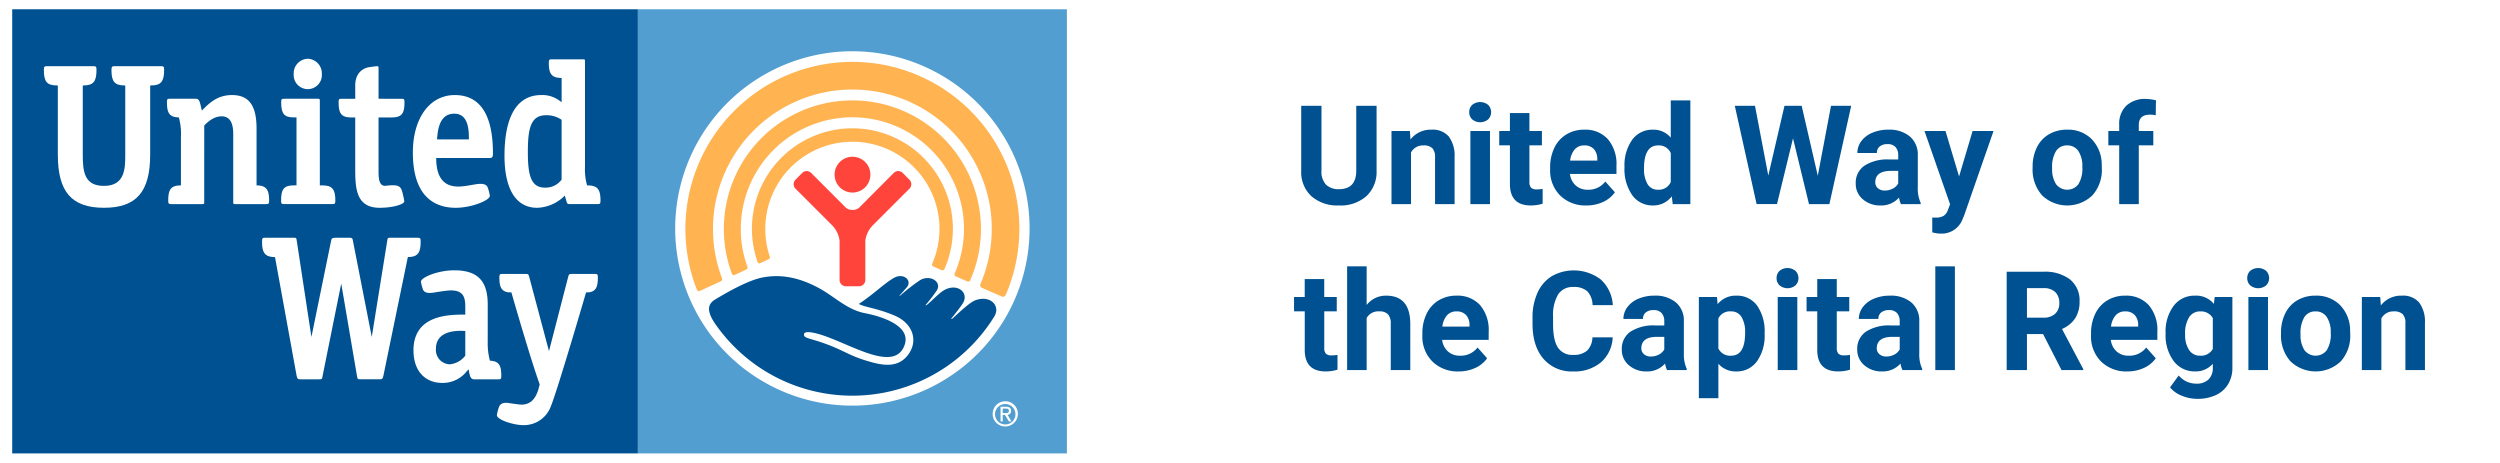
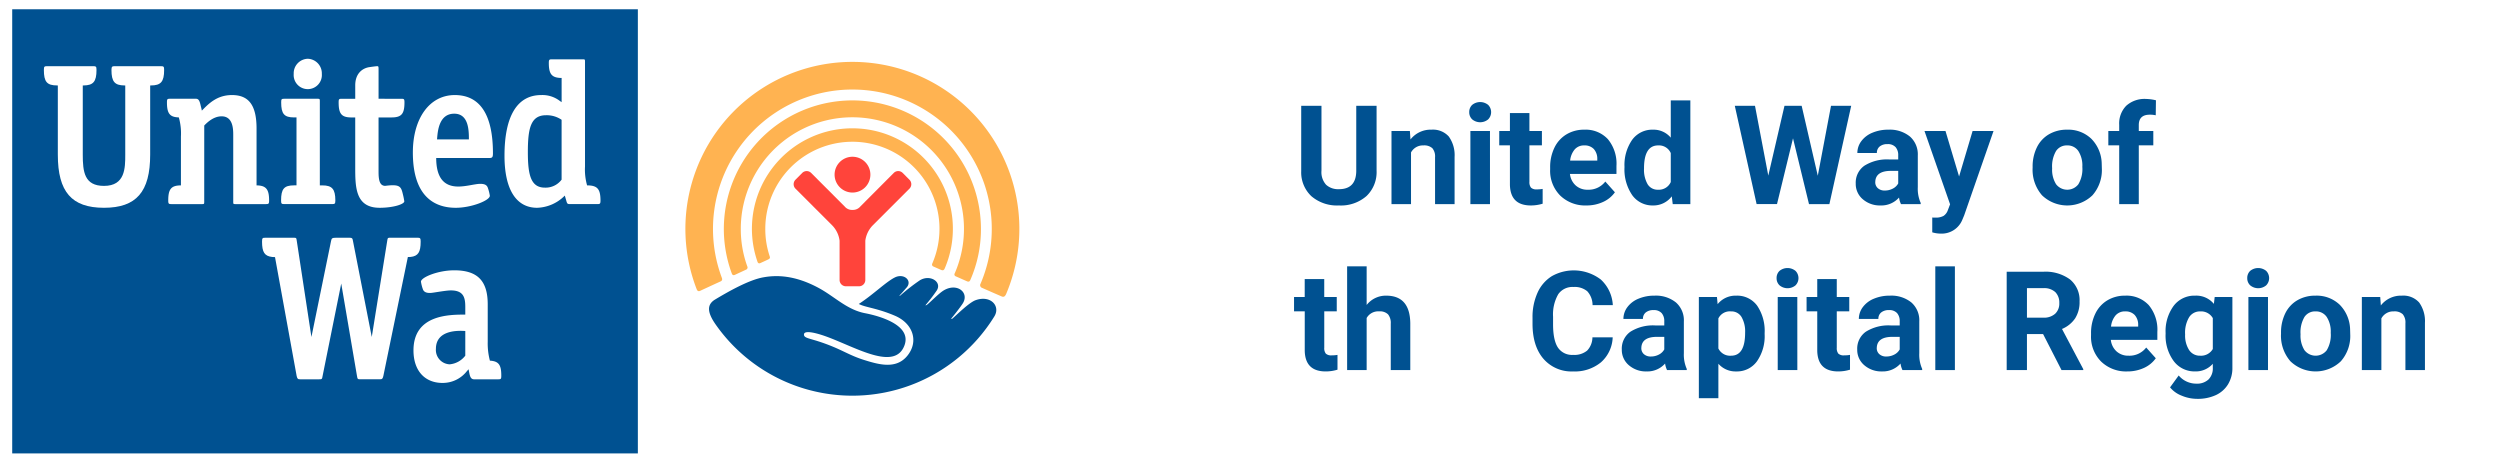
<svg xmlns="http://www.w3.org/2000/svg" id="Layer_1" data-name="Layer 1" viewBox="0 0 614.549 113.731">
  <defs>
    <style>.cls-1{fill:#fff;}.cls-2{fill:#539ed0;}.cls-3{fill:#ffb351;}.cls-4{fill:#ff443b;}.cls-5{fill:#005191;}</style>
  </defs>
  <title>uwcr-logo</title>
  <rect class="cls-1" width="614.549" height="113.731" />
-   <rect class="cls-2" x="156.797" y="2.279" width="105.465" height="109.179" />
-   <path class="cls-1" d="M253.091,56.154A43.558,43.558,0,1,1,209.53,12.6,43.567,43.567,0,0,1,253.091,56.154Z" />
+   <path class="cls-1" d="M253.091,56.154A43.558,43.558,0,1,1,209.53,12.6,43.567,43.567,0,0,1,253.091,56.154" />
  <path class="cls-3" d="M186.928,64.663c.453-.212,1.472-.666,1.927-.892.522-.254.452-.49.3-.924a21,21,0,0,1-1.03-6.6,21.409,21.409,0,1,1,41.044,8.541.522.522,0,0,0,.208.695c.343.149,1.645.731,2.024.891s.623.054.816-.349a24.7,24.7,0,1,0-46.049-1.786C186.289,64.627,186.49,64.864,186.928,64.663Z" />
  <path class="cls-3" d="M180.653,67.563c.52-.246,2.282-1.056,2.743-1.277a.573.573,0,0,0,.3-.807,26.993,26.993,0,0,1-1.594-9.214,27.431,27.431,0,1,1,52.6,10.906.5.5,0,0,0,.23.754c.442.183,2.412,1.07,2.782,1.228.39.16.632.1.82-.353a30.978,30.978,0,0,0,2.6-12.535A31.6,31.6,0,1,0,179.88,67.2C179.957,67.405,180.123,67.811,180.653,67.563Z" />
  <path class="cls-3" d="M172.119,71.491c.609-.293,4.339-2.013,4.986-2.3s.371-.8.277-1.066a34.265,34.265,0,1,1,63.657,1.619.7.7,0,0,0,.379,1.024c.61.271,4.221,1.855,4.717,2.058.488.238.858.188,1.19-.549a41.048,41.048,0,1,0-76.094-1.252C171.337,71.274,171.51,71.778,172.119,71.491Z" />
  <path class="cls-4" d="M209.549,47.333a4.4,4.4,0,1,0-4.391-4.4A4.408,4.408,0,0,0,209.549,47.333Z" />
  <path class="cls-4" d="M211.16,70.376a1.554,1.554,0,0,0,1.552-1.555V59.169a6.637,6.637,0,0,1,1.756-3.7l9.085-9.082a1.554,1.554,0,0,0,0-2.213L221.9,42.515a1.542,1.542,0,0,0-2.2,0l-8.2,8.229a2.367,2.367,0,0,1-1.942.855,2.329,2.329,0,0,1-1.934-.855L199.4,42.515a1.543,1.543,0,0,0-2.2,0l-1.649,1.656a1.569,1.569,0,0,0,0,2.213l9.084,9.082a6.6,6.6,0,0,1,1.751,3.7v9.652a1.556,1.556,0,0,0,1.556,1.555Z" />
  <path class="cls-5" d="M239.819,73.794c-1.545.555-4.409,3.385-5.72,4.541l-.345.066c.455-.517,2.436-3.023,2.955-3.881,1.565-2.589-1.386-5.044-4.642-3.179-1.226.7-3.281,2.873-4.281,3.652l-.322.07a42.189,42.189,0,0,0,2.783-3.615c1.412-2.107-1.568-4.092-4.132-2.545a48.8,48.8,0,0,0-4.825,3.76l-.26.066c.42-.4,1.426-1.591,1.818-2.031,1.516-1.687-.656-3.651-2.94-2.465-2.185,1.118-5.358,4.264-8.8,6.485,1.6.863,4.426.986,8.894,2.9s5.912,6.369,3,9.885c-2.708,3.266-6.817,2.154-10.362,1.057-4.111-1.27-5.559-2.618-10.514-4.334-3.234-1.122-4.551-1.09-4.492-2.034.061-1.058,2.843-.421,5.457.524,7.254,2.623,16.893,8.6,19.253,2.164,1.866-5.086-6.491-7.272-9.683-7.887-4.462-.847-7.53-4.117-11.4-6.2-5.823-3.146-10.312-3.227-13.644-2.616-3.579.639-8.689,3.565-11.784,5.419-2.142,1.265-1.992,3.2.111,6.2A41.007,41.007,0,0,0,244.418,77.8C246.017,75.233,243.5,72.474,239.819,73.794Z" />
  <rect class="cls-5" x="3.002" y="2.279" width="153.795" height="109.179" />
-   <path class="cls-1" d="M122.141,102.048c.006,1.179,4.218,2.459,6.424,2.459a7.065,7.065,0,0,0,6.886-4.733c1.678-4.129,8.618-27.9,8.618-27.9l.777-.016c1.564-.275,2.122-1.212,2.122-3.595,0-.846-.107-.922-.807-.922H140.47c-.556.017-.606.1-.778.638L134.95,86.319s-4.879-18.342-4.879-18.332c-.155-.551-.228-.631-.775-.648h-5.723c-.692,0-.817.076-.817.922,0,2.392.577,3.338,2.154,3.595l.8.016s4.555,15.949,6.964,22.635c0,0-.358,1.3-.358,1.306-.769,2.493-2.1,3.655-4.194,3.655-.5,0-3.3-.43-3.3-.43-1.588-.135-2.007.537-2.2,1.121A10.607,10.607,0,0,0,122.141,102.048Z" />
  <path class="cls-1" d="M102.72,58.434h-6.8c-.6,0-.615.049-.714.649L91.387,82.837,86.76,59.2c-.1-.632-.207-.765-.938-.765h-3.11c-1.146,0-1.187.169-1.331.808l-4.826,23.6-3.62-23.754c-.081-.6-.11-.649-.7-.649H65.259c-.726,0-.844.064-.844.956,0,2.607.624,3.56,2.487,3.771l.7.036,5.32,29.214c.171.682.258.826.892.826h4.6c.734,0,.758-.045.887-.826L83.882,69.7l3.874,22.725c.13.767.147.812.894.812h4.7c.621,0,.718-.144.887-.826L100.26,63.18l.673-.019c1.86-.211,2.475-1.175,2.475-3.771C103.408,58.556,103.292,58.468,102.72,58.434Z" />
  <path class="cls-1" d="M120.428,88.655a16.567,16.567,0,0,1-.536-4.638v-9.2c0-5.788-2.514-8.37-8.23-8.37-3.975,0-8.182,1.723-8.182,2.8a9.876,9.876,0,0,0,.433,1.742c.116.35.382,1.143,2.075,1.012.689-.051,3.609-.613,4.837-.613,3.235,0,3.553,1.892,3.553,4.119v1.826c-4.04,0-12.737.041-12.737,8.8,0,4.937,2.734,8,7.148,8a7.545,7.545,0,0,0,6.015-2.94l.381-.421.124.66c.2,1.064.4,1.81,1.238,1.81H122.4c.743,0,.827-.053.827-.916C123.231,89.706,122.6,88.786,120.428,88.655Zm-6.05-1.228a5.461,5.461,0,0,1-3.837,2.132,3.533,3.533,0,0,1-3.386-3.794c0-4.776,5.673-4.5,7.223-4.4Z" />
  <path class="cls-1" d="M79.239,45.571l-.618,0V24.845c0-.508-.03-.568-.5-.568h-8.2c-.708,0-.8.06-.8.9,0,2.828.751,3.689,3.173,3.689h.593v16.7l-.623,0c-2.426,0-3.166.874-3.166,3.692,0,.838.111.91.815.91h11.71c.682,0,.813-.072.813-.91C82.426,46.476,81.632,45.571,79.239,45.571Z" />
  <path class="cls-1" d="M75.686,14.445A3.567,3.567,0,0,0,72.2,18.161a3.468,3.468,0,1,0,6.913,0A3.585,3.585,0,0,0,75.686,14.445Z" />
  <path class="cls-1" d="M36.916,21.006h.161c2.472,0,3.269-.916,3.269-3.8,0-.857-.11-.937-.839-.937H28.232c-.647,0-.745.1-.8.494l-.03.443c0,2.87.787,3.787,3.222,3.8h.166V38.017c0,3.252,0,7.68-5.225,7.68-4.831,0-5.219-3.479-5.219-7.68V21.006H20.5c2.433-.013,3.221-.93,3.221-3.8,0,0-.035-.53-.035-.54-.061-.308-.175-.4-.8-.4H11.625c-.722,0-.838.08-.838.937,0,2.913.751,3.8,3.279,3.8h.148V38.017c0,9.152,3.4,13.06,11.348,13.06s11.354-3.908,11.354-13.06Z" />
  <path class="cls-1" d="M63.065,45.571V31.589c0-5.672-1.87-8.222-6.046-8.222-3.724,0-5.791,2.185-7.4,3.828-.117-.6-.249-1.069-.249-1.069-.256-1.15-.458-1.849-1.193-1.849H41.84c-.705,0-.8.06-.8.9,0,2.675.66,3.627,2.919,3.683a14.477,14.477,0,0,1,.518,4.7V45.571c-2.381.016-3.119.891-3.119,3.692,0,.838.119.91.821.91h7.537c.462,0,.486-.072.486-.567l.006-18.752c.685-.709,2.252-2.259,4.271-2.259,2.855,0,2.855,3.251,2.855,4.649V49.606c0,.495.013.567.492.567h7.525c.68,0,.8-.072.8-.91C66.155,46.509,65.387,45.6,63.065,45.571Z" />
  <path class="cls-1" d="M93.328,51.077c3.35,0,6.058-.877,6.058-1.588a16,16,0,0,0-.317-1.6c-.461-1.947-.635-2.665-4.191-2.226a1.305,1.305,0,0,1-1.123-.324c-.7-.688-.7-2.222-.7-3.447V28.868h3.186c2.445,0,3.185-.861,3.185-3.689,0-.842-.109-.9-.817-.9H93.058V17c0-.686-.06-.717-.32-.726s-1.421.153-2.014.242c-1.639.269-3.4,1.543-3.4,4.46v3.306H84.049c-.706,0-.805.06-.805.9,0,2.828.74,3.689,3.165,3.689h.913V41C87.322,45.948,87.322,51.077,93.328,51.077Z" />
  <path class="cls-1" d="M121.176,37.692c0-9.5-3.162-14.325-9.386-14.325-6.161,0-10.3,5.673-10.3,14.126,0,11.224,5.734,13.584,10.538,13.584,3.878,0,8.386-1.81,8.386-2.952a10.767,10.767,0,0,0-.456-1.847c-.184-.57-.513-1.158-2.148-1.078-1.257.071-3.291.656-5.158.656-3.581,0-5.412-2.243-5.426-7.012H120.25C121.012,38.844,121.176,38.646,121.176,37.692Zm-13.747-3.423.039-.461c.16-1.745.525-5.86,4.194-5.86,3.58,0,3.6,4.194,3.6,6.321Z" />
  <path class="cls-1" d="M144.32,45.571a14.152,14.152,0,0,1-.514-4.628v-25.8c0-.5-.041-.567-.512-.567h-7.559c-.7,0-.826.069-.826.9,0,2.731.729,3.626,3,3.686h.148v5.951l-.466-.321a7.009,7.009,0,0,0-4.559-1.424c-5.891,0-9.017,5.169-9.017,14.922,0,8.243,2.846,12.788,8.025,12.788a9.963,9.963,0,0,0,6.8-3l.326,1.121c.247.872.275.973.988.973h6.64c.7,0,.818-.072.818-.91C147.6,46.481,146.871,45.571,144.32,45.571Zm-10.38.552c-3.489,0-4.183-3.194-4.183-8.741,0-5.887.725-9.055,4.475-9.055a6.487,6.487,0,0,1,3.821,1.12V44.159A4.9,4.9,0,0,1,133.94,46.123Z" />
-   <path class="cls-1" d="M244.017,101.739a3.1,3.1,0,1,1,3.087,3.095A3.062,3.062,0,0,1,244.017,101.739Zm5.593,0a2.505,2.505,0,1,0-2.506,2.595A2.5,2.5,0,0,0,249.61,101.739Zm-3.123,1.845h-.534v-3.6H247.3c.831,0,1.247.334,1.247,1.022a.914.914,0,0,1-.867.974l.964,1.605H248L247.041,102h-.554Zm0-2.036h.591c.665,0,.927-.09.927-.574,0-.365-.226-.532-.79-.532h-.728Z" />
  <path class="cls-5" d="M338.391,26V41.922a8.149,8.149,0,0,1-2.482,6.275,9.573,9.573,0,0,1-6.782,2.308,9.68,9.68,0,0,1-6.724-2.241,8.017,8.017,0,0,1-2.54-6.16V26h4.981V41.955a4.6,4.6,0,0,0,1.138,3.461,4.357,4.357,0,0,0,3.145,1.088q4.2,0,4.267-4.416V26Z" />
  <path class="cls-5" d="M346.575,32.21l.15,2.075a6.274,6.274,0,0,1,5.163-2.407,5.21,5.21,0,0,1,4.25,1.677,7.826,7.826,0,0,1,1.428,5.013V50.173h-4.8V38.658a3.13,3.13,0,0,0-.664-2.222,2.975,2.975,0,0,0-2.208-.69,3.3,3.3,0,0,0-3.038,1.731v12.7h-4.8V32.21Z" />
  <path class="cls-5" d="M361.168,27.561a2.361,2.361,0,0,1,.723-1.776,3.113,3.113,0,0,1,3.926,0,2.536,2.536,0,0,1-.008,3.569,3.076,3.076,0,0,1-3.9,0A2.352,2.352,0,0,1,361.168,27.561Zm5.1,22.612H361.45V32.21h4.815Z" />
  <path class="cls-5" d="M375.96,27.794V32.21h3.071v3.519H375.96v8.965a2.139,2.139,0,0,0,.382,1.428,1.917,1.917,0,0,0,1.461.432,7.6,7.6,0,0,0,1.411-.117v3.636a9.9,9.9,0,0,1-2.9.432q-5.048,0-5.147-5.1V35.729h-2.623V32.21h2.623V27.794Z" />
  <path class="cls-5" d="M389.972,50.505a8.817,8.817,0,0,1-6.433-2.424,8.615,8.615,0,0,1-2.482-6.458v-.465a10.847,10.847,0,0,1,1.046-4.84,7.677,7.677,0,0,1,2.964-3.287,8.326,8.326,0,0,1,4.374-1.153,7.452,7.452,0,0,1,5.8,2.324,9.445,9.445,0,0,1,2.117,6.591v1.959H385.921a4.458,4.458,0,0,0,1.4,2.822,4.243,4.243,0,0,0,2.963,1.063,5.178,5.178,0,0,0,4.333-2.009l2.358,2.64a7.2,7.2,0,0,1-2.922,2.381A9.574,9.574,0,0,1,389.972,50.505Zm-.548-14.759a2.993,2.993,0,0,0-2.315.967,5,5,0,0,0-1.138,2.768h6.674V39.1a3.575,3.575,0,0,0-.864-2.477A3.093,3.093,0,0,0,389.424,35.746Z" />
  <path class="cls-5" d="M399.335,41.059a10.822,10.822,0,0,1,1.885-6.691,6.111,6.111,0,0,1,5.154-2.49,5.5,5.5,0,0,1,4.333,1.959V24.673h4.815v25.5h-4.333l-.233-1.909a5.645,5.645,0,0,1-4.615,2.241,6.1,6.1,0,0,1-5.088-2.5A11.174,11.174,0,0,1,399.335,41.059Zm4.8.34a7.123,7.123,0,0,0,.88,3.886,2.863,2.863,0,0,0,2.556,1.352,3.208,3.208,0,0,0,3.138-1.885V37.631a3.162,3.162,0,0,0-3.1-1.885Q404.132,35.746,404.133,41.4Z" />
  <path class="cls-5" d="M446.849,43.2,450.1,26h4.964L449.7,50.173h-5.013L440.756,34l-3.935,16.17h-5.013L426.445,26h4.964l3.271,17.166L438.664,26h4.217Z" />
  <path class="cls-5" d="M467.3,50.173a5.327,5.327,0,0,1-.482-1.611,5.8,5.8,0,0,1-4.532,1.943,6.376,6.376,0,0,1-4.374-1.527,4.912,4.912,0,0,1-1.735-3.852,5.079,5.079,0,0,1,2.117-4.383,10.444,10.444,0,0,1,6.117-1.544h2.208V38.17a2.965,2.965,0,0,0-.638-1.992,2.517,2.517,0,0,0-2.018-.747,2.852,2.852,0,0,0-1.9.581,1.972,1.972,0,0,0-.69,1.593h-4.8a4.826,4.826,0,0,1,.963-2.888,6.367,6.367,0,0,1,2.723-2.084,9.931,9.931,0,0,1,3.951-.755,7.839,7.839,0,0,1,5.271,1.668,5.839,5.839,0,0,1,1.951,4.69v7.786a8.572,8.572,0,0,0,.714,3.869v.282Zm-3.968-3.337a4.128,4.128,0,0,0,1.959-.474,3.1,3.1,0,0,0,1.328-1.269V42.005h-1.793q-3.6,0-3.835,2.49l-.016.282a1.921,1.921,0,0,0,.631,1.478A2.446,2.446,0,0,0,463.334,46.836Z" />
  <path class="cls-5" d="M481.579,43.383,484.9,32.21h5.146l-7.222,20.752-.4.946a5.477,5.477,0,0,1-5.313,3.52,7.565,7.565,0,0,1-2.125-.316V53.477l.731.016a3.956,3.956,0,0,0,2.034-.415,2.731,2.731,0,0,0,1.054-1.378l.564-1.477L473.079,32.21h5.163Z" />
  <path class="cls-5" d="M499.658,41.025a10.638,10.638,0,0,1,1.03-4.764,7.526,7.526,0,0,1,2.964-3.238,8.649,8.649,0,0,1,4.49-1.145,8.176,8.176,0,0,1,5.935,2.225,8.926,8.926,0,0,1,2.565,6.042l.033,1.229a9.389,9.389,0,0,1-2.308,6.632,8.942,8.942,0,0,1-12.392.009,9.556,9.556,0,0,1-2.317-6.774Zm4.8.341a6.711,6.711,0,0,0,.963,3.915,3.459,3.459,0,0,0,5.479.017,7.349,7.349,0,0,0,.979-4.281,6.648,6.648,0,0,0-.979-3.891,3.186,3.186,0,0,0-2.756-1.38,3.133,3.133,0,0,0-2.723,1.371A7.474,7.474,0,0,0,504.456,41.366Z" />
  <path class="cls-5" d="M520.942,50.173V35.729h-2.673V32.21h2.673V30.683a6.2,6.2,0,0,1,1.735-4.691,6.716,6.716,0,0,1,4.855-1.668,11.34,11.34,0,0,1,2.441.329l-.05,3.689a6.1,6.1,0,0,0-1.461-.15q-2.706,0-2.706,2.562V32.21h3.569v3.519h-3.569V50.173Z" />
  <path class="cls-5" d="M325.525,68.594V73.01H328.6v3.519h-3.071v8.965a2.145,2.145,0,0,0,.381,1.428,1.918,1.918,0,0,0,1.461.431,7.683,7.683,0,0,0,1.411-.116v3.636a9.9,9.9,0,0,1-2.905.432q-5.046,0-5.146-5.1V76.529H318.1V73.01h2.623V68.594Z" />
  <path class="cls-5" d="M335.95,74.969a5.987,5.987,0,0,1,4.8-2.291q5.844,0,5.927,6.79v11.5h-4.8v-11.4a3.356,3.356,0,0,0-.664-2.288,2.845,2.845,0,0,0-2.208-.74,3.266,3.266,0,0,0-3.055,1.63v12.8h-4.8v-25.5h4.8Z" />
-   <path class="cls-5" d="M358.562,91.305a8.817,8.817,0,0,1-6.433-2.424,8.615,8.615,0,0,1-2.482-6.458v-.465a10.847,10.847,0,0,1,1.046-4.84,7.681,7.681,0,0,1,2.963-3.287,8.321,8.321,0,0,1,4.374-1.153,7.454,7.454,0,0,1,5.8,2.324,9.445,9.445,0,0,1,2.116,6.591v1.959H354.511a4.458,4.458,0,0,0,1.4,2.822,4.241,4.241,0,0,0,2.963,1.062,5.177,5.177,0,0,0,4.333-2.008l2.358,2.639a7.2,7.2,0,0,1-2.922,2.382A9.589,9.589,0,0,1,358.562,91.305Zm-.548-14.759a3,3,0,0,0-2.316.967,5.008,5.008,0,0,0-1.137,2.768h6.674V79.9a3.574,3.574,0,0,0-.864-2.476A3.094,3.094,0,0,0,358.014,76.546Z" />
  <path class="cls-5" d="M396.43,82.921a8.561,8.561,0,0,1-2.88,6.142,10.115,10.115,0,0,1-6.849,2.242,9.093,9.093,0,0,1-7.312-3.13q-2.665-3.129-2.665-8.591V78.106a14.485,14.485,0,0,1,1.228-6.142,9.211,9.211,0,0,1,3.512-4.076,10.974,10.974,0,0,1,12.044.822A9.2,9.2,0,0,1,396.463,75h-4.98a5.059,5.059,0,0,0-1.3-3.4,4.831,4.831,0,0,0-3.412-1.053,4.23,4.23,0,0,0-3.727,1.784,10,10,0,0,0-1.27,5.537V79.7q0,3.918,1.187,5.728a4.153,4.153,0,0,0,3.743,1.809,4.921,4.921,0,0,0,3.446-1.054,4.763,4.763,0,0,0,1.3-3.262Z" />
  <path class="cls-5" d="M409.794,90.973a5.3,5.3,0,0,1-.481-1.611,5.806,5.806,0,0,1-4.533,1.943,6.375,6.375,0,0,1-4.374-1.528,4.909,4.909,0,0,1-1.735-3.851,5.076,5.076,0,0,1,2.117-4.383A10.436,10.436,0,0,1,406.905,80h2.208V78.97a2.96,2.96,0,0,0-.638-1.992,2.514,2.514,0,0,0-2.018-.748,2.859,2.859,0,0,0-1.9.581,1.974,1.974,0,0,0-.69,1.594h-4.8a4.824,4.824,0,0,1,.963-2.888,6.359,6.359,0,0,1,2.723-2.084,9.931,9.931,0,0,1,3.951-.755,7.839,7.839,0,0,1,5.272,1.668,5.84,5.84,0,0,1,1.95,4.69v7.786a8.584,8.584,0,0,0,.714,3.868v.283Zm-3.968-3.337a4.125,4.125,0,0,0,1.959-.474,3.1,3.1,0,0,0,1.328-1.269V82.805H407.32q-3.6,0-3.835,2.49l-.016.282a1.921,1.921,0,0,0,.631,1.478A2.452,2.452,0,0,0,405.826,87.636Z" />
  <path class="cls-5" d="M433.783,82.157a10.779,10.779,0,0,1-1.883,6.649,6.044,6.044,0,0,1-5.089,2.5,5.6,5.6,0,0,1-4.4-1.893v8.467h-4.8V73.01h4.45l.166,1.759a5.639,5.639,0,0,1,4.548-2.091,6.084,6.084,0,0,1,5.164,2.457,11.064,11.064,0,0,1,1.842,6.773Zm-4.8-.366a7.11,7.11,0,0,0-.887-3.88,2.893,2.893,0,0,0-2.582-1.365,3.142,3.142,0,0,0-3.105,1.731v7.377a3.193,3.193,0,0,0,3.138,1.782Q428.986,87.436,428.985,81.791Z" />
  <path class="cls-5" d="M436.722,68.361a2.364,2.364,0,0,1,.722-1.776,3.113,3.113,0,0,1,3.926,0,2.534,2.534,0,0,1-.008,3.569,3.074,3.074,0,0,1-3.9,0A2.353,2.353,0,0,1,436.722,68.361Zm5.1,22.612H437V73.01h4.814Z" />
  <path class="cls-5" d="M451.514,68.594V73.01h3.071v3.519h-3.071v8.965a2.139,2.139,0,0,0,.382,1.428,1.917,1.917,0,0,0,1.461.431,7.691,7.691,0,0,0,1.411-.116v3.636a9.9,9.9,0,0,1-2.906.432q-5.046,0-5.146-5.1V76.529h-2.623V73.01h2.623V68.594Z" />
  <path class="cls-5" d="M467.667,90.973a5.3,5.3,0,0,1-.481-1.611,5.806,5.806,0,0,1-4.533,1.943,6.375,6.375,0,0,1-4.374-1.528,4.909,4.909,0,0,1-1.735-3.851,5.076,5.076,0,0,1,2.117-4.383A10.436,10.436,0,0,1,464.778,80h2.208V78.97a2.96,2.96,0,0,0-.638-1.992,2.514,2.514,0,0,0-2.018-.748,2.859,2.859,0,0,0-1.9.581,1.974,1.974,0,0,0-.69,1.594h-4.8a4.823,4.823,0,0,1,.962-2.888,6.359,6.359,0,0,1,2.723-2.084,9.931,9.931,0,0,1,3.951-.755,7.839,7.839,0,0,1,5.272,1.668,5.836,5.836,0,0,1,1.95,4.69v7.786a8.584,8.584,0,0,0,.714,3.868v.283ZM463.7,87.636a4.125,4.125,0,0,0,1.959-.474,3.1,3.1,0,0,0,1.328-1.269V82.805h-1.793q-3.6,0-3.834,2.49l-.017.282a1.921,1.921,0,0,0,.631,1.478A2.452,2.452,0,0,0,463.7,87.636Z" />
  <path class="cls-5" d="M480.55,90.973h-4.815v-25.5h4.815Z" />
  <path class="cls-5" d="M502.232,82.124h-3.968v8.849h-4.981V66.8h8.982a10.152,10.152,0,0,1,6.607,1.909,6.586,6.586,0,0,1,2.324,5.4,7.429,7.429,0,0,1-1.07,4.125,7.3,7.3,0,0,1-3.246,2.632l5.23,9.878v.233h-5.346Zm-3.968-4.034h4.017a4.118,4.118,0,0,0,2.906-.955,3.411,3.411,0,0,0,1.029-2.631,3.653,3.653,0,0,0-.971-2.69,4.036,4.036,0,0,0-2.98-.979h-4Z" />
  <path class="cls-5" d="M522.934,91.305a8.817,8.817,0,0,1-6.433-2.424,8.615,8.615,0,0,1-2.482-6.458v-.465a10.847,10.847,0,0,1,1.046-4.84,7.681,7.681,0,0,1,2.963-3.287,8.321,8.321,0,0,1,4.374-1.153,7.453,7.453,0,0,1,5.8,2.324,9.445,9.445,0,0,1,2.116,6.591v1.959H518.883a4.458,4.458,0,0,0,1.4,2.822,4.243,4.243,0,0,0,2.963,1.062,5.177,5.177,0,0,0,4.333-2.008l2.358,2.639a7.2,7.2,0,0,1-2.922,2.382A9.589,9.589,0,0,1,522.934,91.305Zm-.548-14.759a3,3,0,0,0-2.316.967,5.008,5.008,0,0,0-1.137,2.768h6.674V79.9a3.574,3.574,0,0,0-.864-2.476A3.094,3.094,0,0,0,522.386,76.546Z" />
  <path class="cls-5" d="M532.347,81.858a10.527,10.527,0,0,1,1.968-6.657,6.373,6.373,0,0,1,5.3-2.523,5.592,5.592,0,0,1,4.6,2.025l.2-1.693h4.35V90.375a7.681,7.681,0,0,1-1.071,4.1,6.879,6.879,0,0,1-3.013,2.656,10.606,10.606,0,0,1-4.549.913,9.867,9.867,0,0,1-3.852-.789,6.826,6.826,0,0,1-2.838-2.033l2.125-2.922a5.62,5.62,0,0,0,4.349,2.009,4.112,4.112,0,0,0,2.972-1.022,3.83,3.83,0,0,0,1.062-2.9v-.963a5.547,5.547,0,0,1-4.366,1.876,6.354,6.354,0,0,1-5.237-2.533,10.517,10.517,0,0,1-2-6.714Zm4.8.341a6.593,6.593,0,0,0,.979,3.845,3.112,3.112,0,0,0,2.69,1.392,3.328,3.328,0,0,0,3.137-1.651V78.2a3.32,3.32,0,0,0-3.1-1.65,3.132,3.132,0,0,0-2.714,1.417A7.424,7.424,0,0,0,537.145,82.2Z" />
  <path class="cls-5" d="M552.418,68.361a2.361,2.361,0,0,1,.723-1.776,3.113,3.113,0,0,1,3.926,0,2.536,2.536,0,0,1-.008,3.569,3.076,3.076,0,0,1-3.9,0A2.353,2.353,0,0,1,552.418,68.361Zm5.1,22.612H552.7V73.01h4.815Z" />
  <path class="cls-5" d="M560.719,81.825a10.651,10.651,0,0,1,1.029-4.764,7.539,7.539,0,0,1,2.964-3.238,8.649,8.649,0,0,1,4.49-1.145,8.182,8.182,0,0,1,5.936,2.224,8.928,8.928,0,0,1,2.564,6.043l.033,1.229a9.388,9.388,0,0,1-2.307,6.632,8.942,8.942,0,0,1-12.393.008,9.553,9.553,0,0,1-2.316-6.773Zm4.8.341a6.711,6.711,0,0,0,.963,3.915,3.459,3.459,0,0,0,5.478.017,7.35,7.35,0,0,0,.98-4.282,6.646,6.646,0,0,0-.98-3.89,3.183,3.183,0,0,0-2.756-1.38,3.13,3.13,0,0,0-2.722,1.371A7.474,7.474,0,0,0,565.517,82.166Z" />
  <path class="cls-5" d="M585.107,73.01l.149,2.075a6.271,6.271,0,0,1,5.163-2.407,5.215,5.215,0,0,1,4.251,1.676,7.837,7.837,0,0,1,1.428,5.014V90.973h-4.8V79.458a3.128,3.128,0,0,0-.664-2.222,2.969,2.969,0,0,0-2.208-.69,3.3,3.3,0,0,0-3.038,1.73v12.7h-4.8V73.01Z" />
</svg>